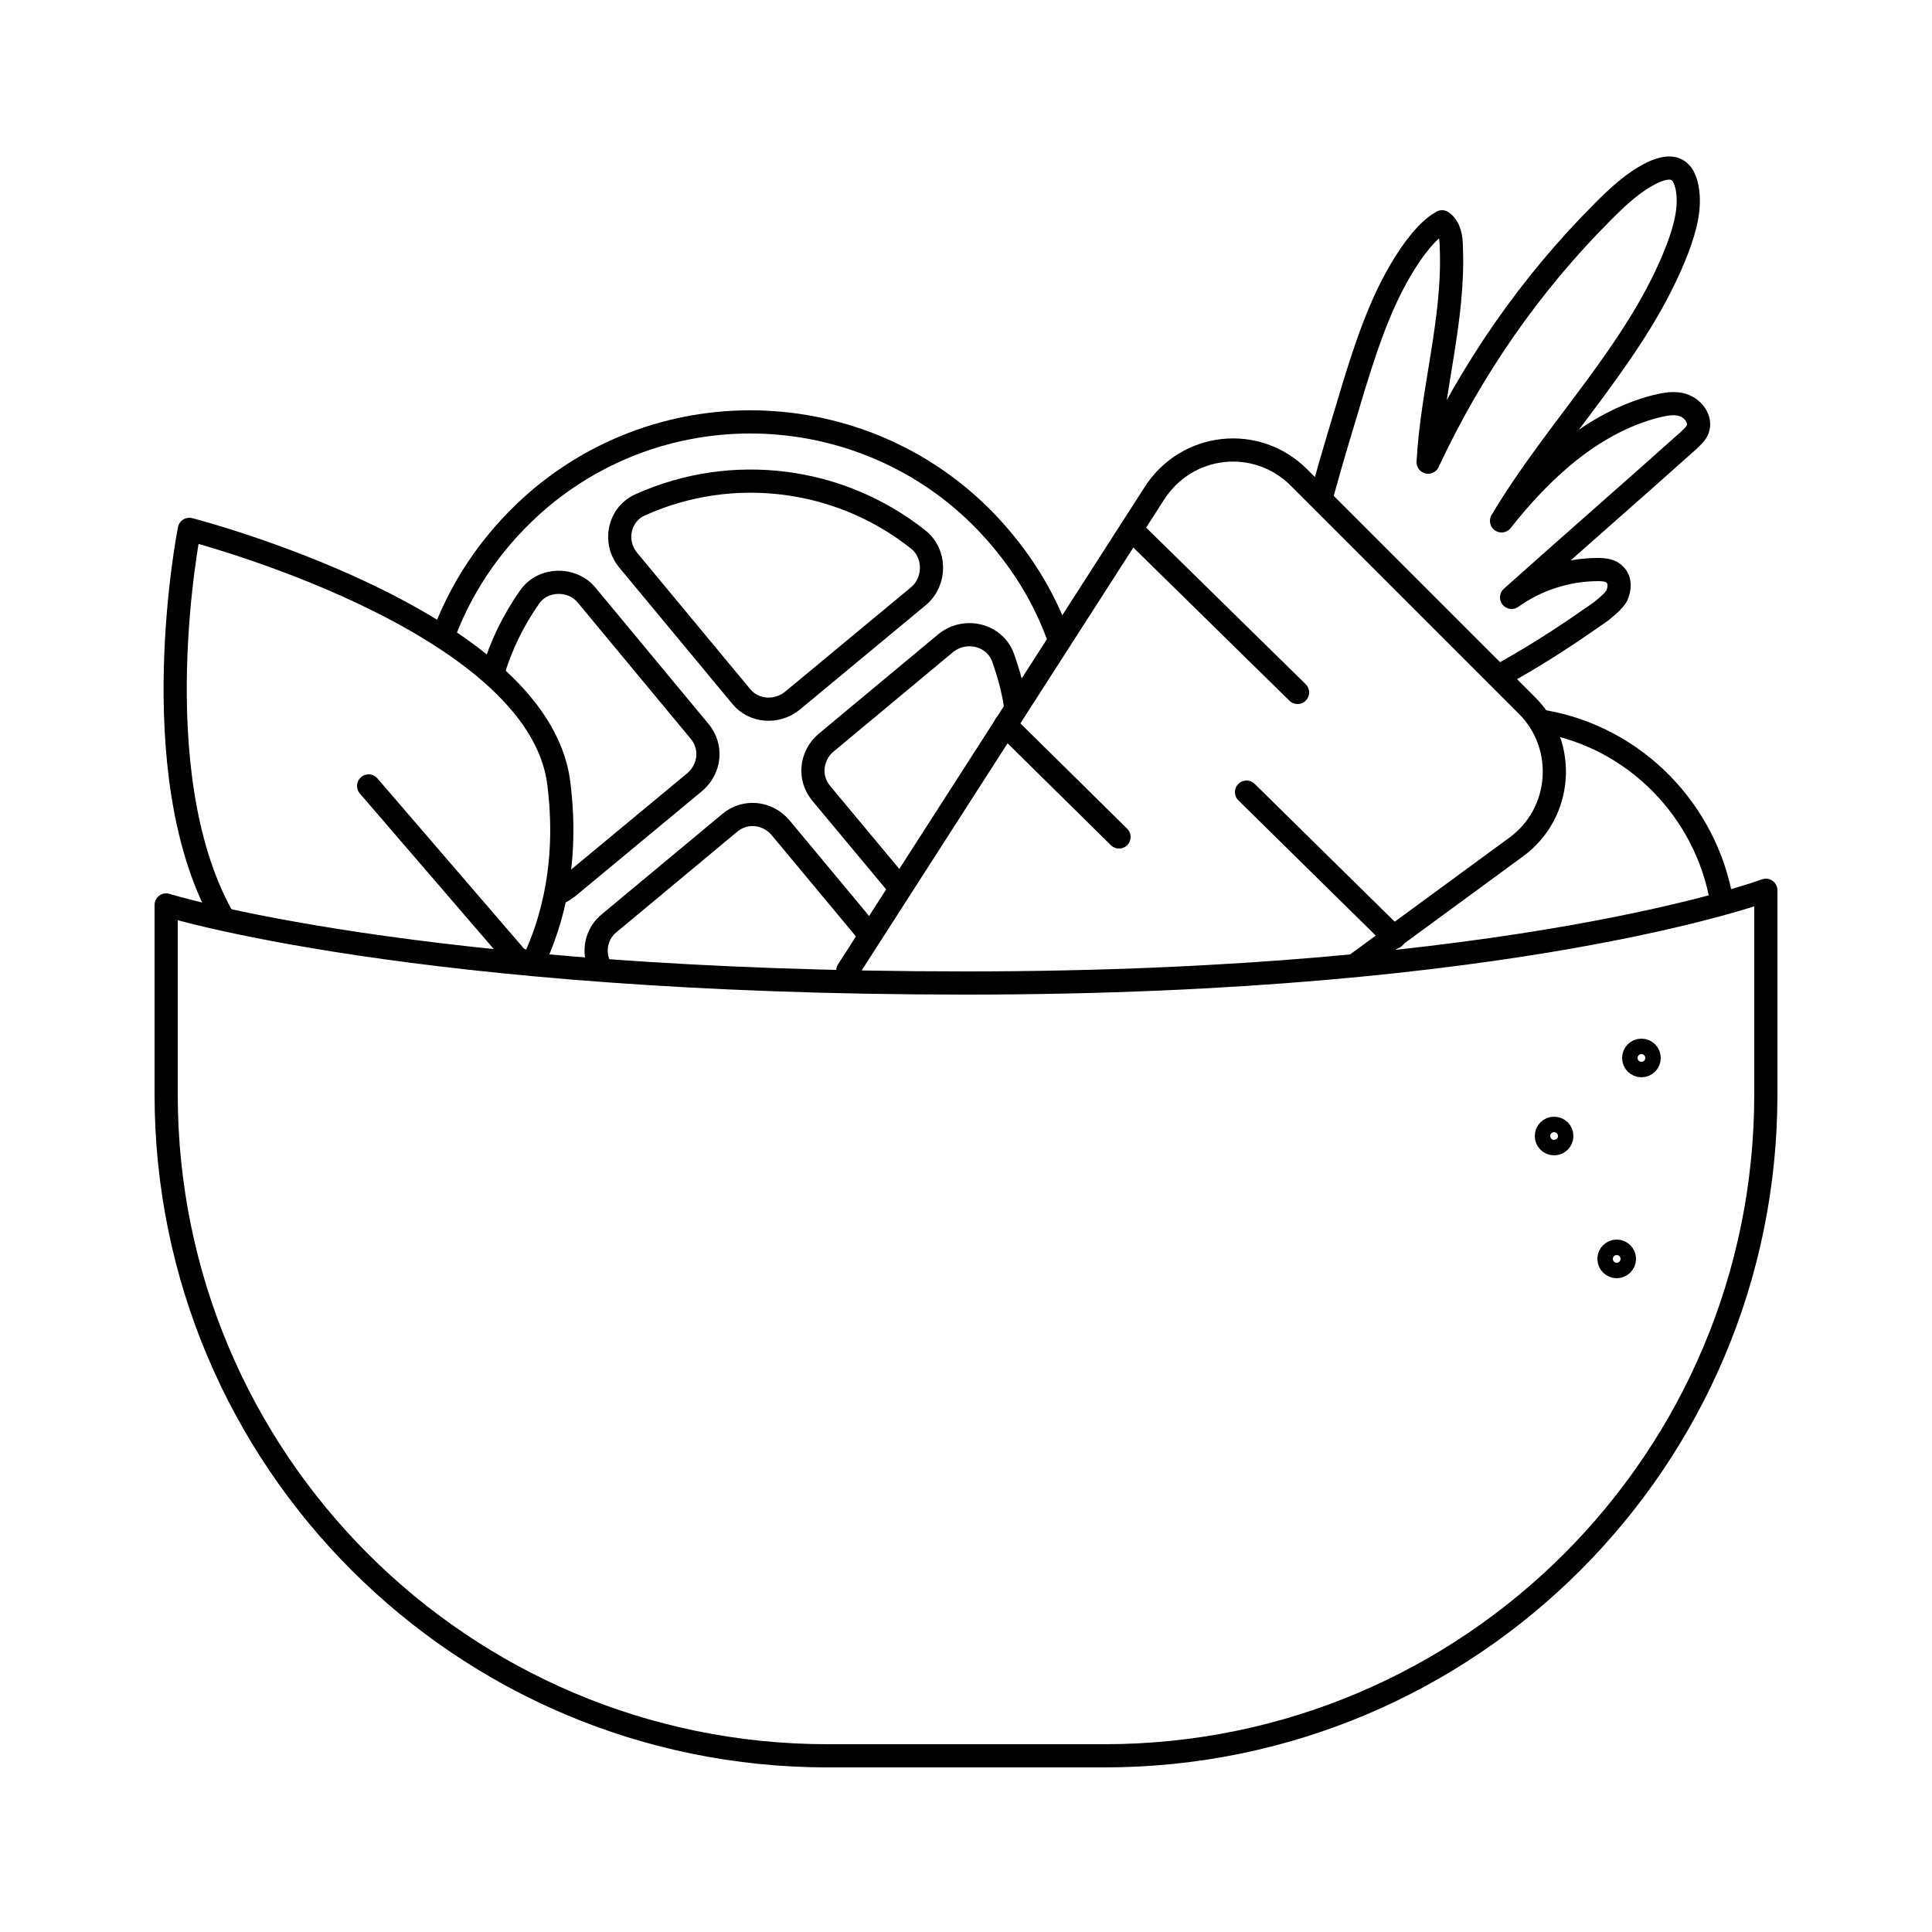
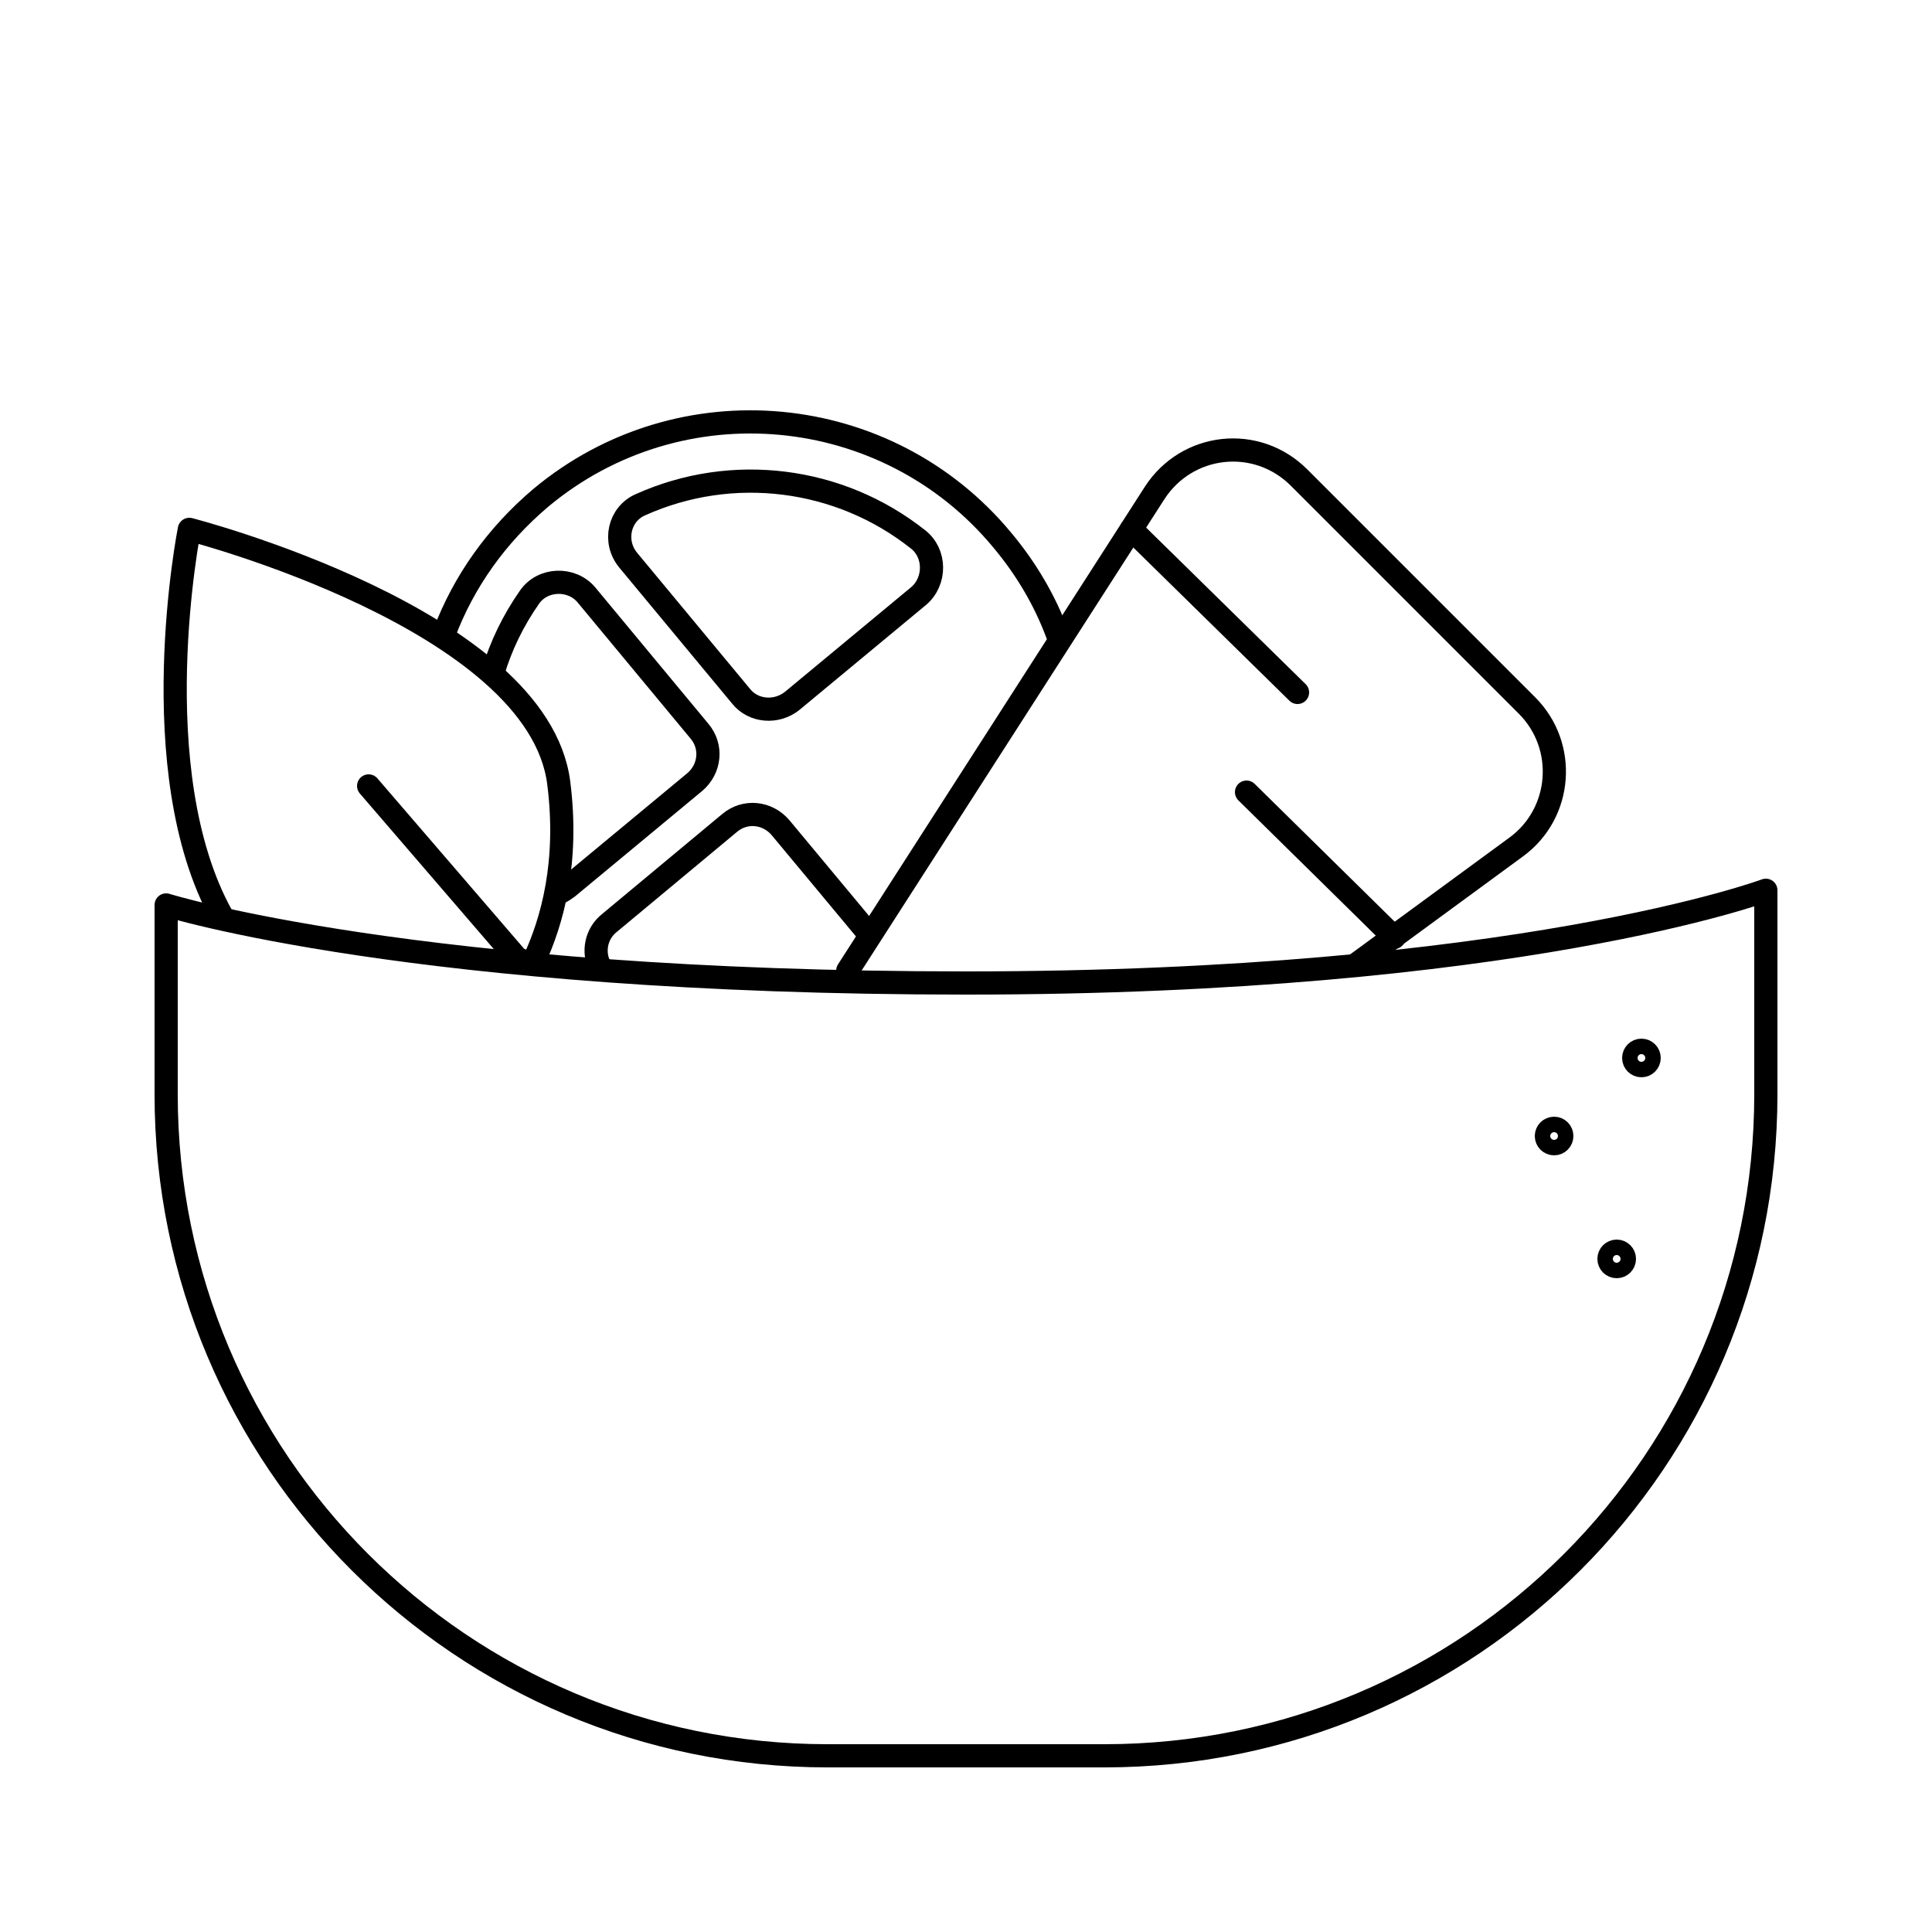
<svg xmlns="http://www.w3.org/2000/svg" version="1.1" id="Capa_1" x="0px" y="0px" viewBox="0 0 250 250" style="enable-background:new 0 0 250 250;" xml:space="preserve">
  <style type="text/css">
	.st0{fill:none;stroke:#000000;stroke-width:3;stroke-linecap:round;stroke-linejoin:round;stroke-miterlimit:10;}
	.st1{fill:none;stroke:#000000;stroke-width:2.79;stroke-linecap:round;stroke-linejoin:round;stroke-miterlimit:10;}
	.st2{fill:none;stroke:#000000;stroke-width:2.425;stroke-linecap:round;stroke-linejoin:round;stroke-miterlimit:10;}
	.st3{fill:none;stroke:#000000;stroke-width:2.997;stroke-linecap:round;stroke-linejoin:round;stroke-miterlimit:10;}
	.st4{fill:#FFFFFF;stroke:#000000;stroke-width:2.997;stroke-linecap:round;stroke-linejoin:round;stroke-miterlimit:10;}
</style>
  <g>
    <path class="st0" d="M21.5,117.1v24.5c0,47.3,38.3,85.6,85.6,85.6h35.8c47.3,0,85.6-38.3,85.6-85.6v-26.4c0,0-32.2,12-103.5,12   S21.5,117.1,21.5,117.1z" />
    <path class="st0" d="M28.7,118.5c-10.4-18.8-4.2-50-4.2-50s45.1,11.6,47.8,32.8c1.3,10.2-0.8,17.9-3.3,23.2   c-0.2,0.4-2.1-0.5-2.1-0.5l-19.2-22.3" />
    <path class="st0" d="M109.7,125.6l39.7-61.8c4.2-6.5,13.2-7.5,18.7-2l29.5,29.5c5.2,5.2,4.6,13.9-1.4,18.3l-20.6,15.1" />
    <line class="st0" x1="146.4" y1="68.5" x2="167.9" y2="89.6" />
-     <line class="st0" x1="130.1" y1="93.8" x2="144.8" y2="108.3" />
    <line class="st0" x1="161.3" y1="102.5" x2="180.4" y2="121.3" />
-     <path class="st0" d="M199.9,93.4c11.7,2.1,20.9,11.5,22.9,23.3" />
    <g>
      <path class="st0" d="M57.5,81.9C60,75.3,64.2,69.3,70,64.4c18-15,44.8-12.5,59.7,5.5c3.1,3.7,5.5,7.8,7.1,12.1" />
      <g>
        <path class="st0" d="M63.8,87c1-3.4,2.6-6.7,4.7-9.7c1.7-2.5,5.5-2.6,7.4-0.3l14.6,17.6c1.7,2,1.4,4.9-0.6,6.6l-16.4,13.6     c-0.4,0.3-0.7,0.5-1.1,0.7" />
        <path class="st0" d="M95.9,90.1L81.3,72.5c-2-2.4-1.2-6,1.6-7.2c11.8-5.3,25.7-3.6,35.9,4.5c2.3,1.8,2.3,5.4,0.1,7.3l-16.4,13.6     C100.5,92.3,97.5,92.1,95.9,90.1z" />
        <path class="st0" d="M77.6,125c-0.9-1.8-0.5-4.2,1.3-5.6l15.5-12.9c2-1.7,4.9-1.4,6.6,0.6l11.4,13.7" />
-         <path class="st0" d="M116.3,114.7l-10-12c-1.7-2-1.4-4.9,0.6-6.6l15.5-12.9c2.5-2,6.3-1.1,7.4,1.9c0.7,2,1.3,4.1,1.6,6.2" />
      </g>
    </g>
-     <path class="st0" d="M171.1,63.9c1.4-5.1,2.7-9.3,4.2-14.3c1.9-6.1,4-12.3,7.8-17.5c1-1.3,2.1-2.6,3.5-3.4c1,0.7,1.2,2.1,1.2,3.3   c0.4,9.3-2.5,18.5-3,27.8c5.6-12,13.2-23,22.6-32.4c2-2,4-3.9,6.5-5.1c1.1-0.5,2.5-0.9,3.4-0.1c0.5,0.4,0.7,1,0.9,1.6   c0.7,2.7-0.1,5.6-1.1,8.3c-5,13.1-15.6,23.2-22.8,35.3c5.2-6.6,11.8-12.7,19.9-14.8c1.2-0.3,2.6-0.6,3.8-0.1s2.1,1.8,1.7,3   c-0.2,0.6-0.7,1-1.2,1.5c-7.6,6.8-15.3,13.5-22.9,20.3c3.2-2.3,7.2-3.6,11.2-3.6c0.8,0,1.7,0.1,2.2,0.7c0.7,0.7,0.6,1.8,0.2,2.7   c-0.5,0.8-1.3,1.4-2,2c-4.3,3-7.6,5.2-12.2,7.8" />
  </g>
  <circle class="st0" cx="212.4" cy="136.9" r="1" />
  <circle class="st0" cx="209.2" cy="162.9" r="1" />
  <circle class="st0" cx="201.1" cy="147" r="1" />
</svg>